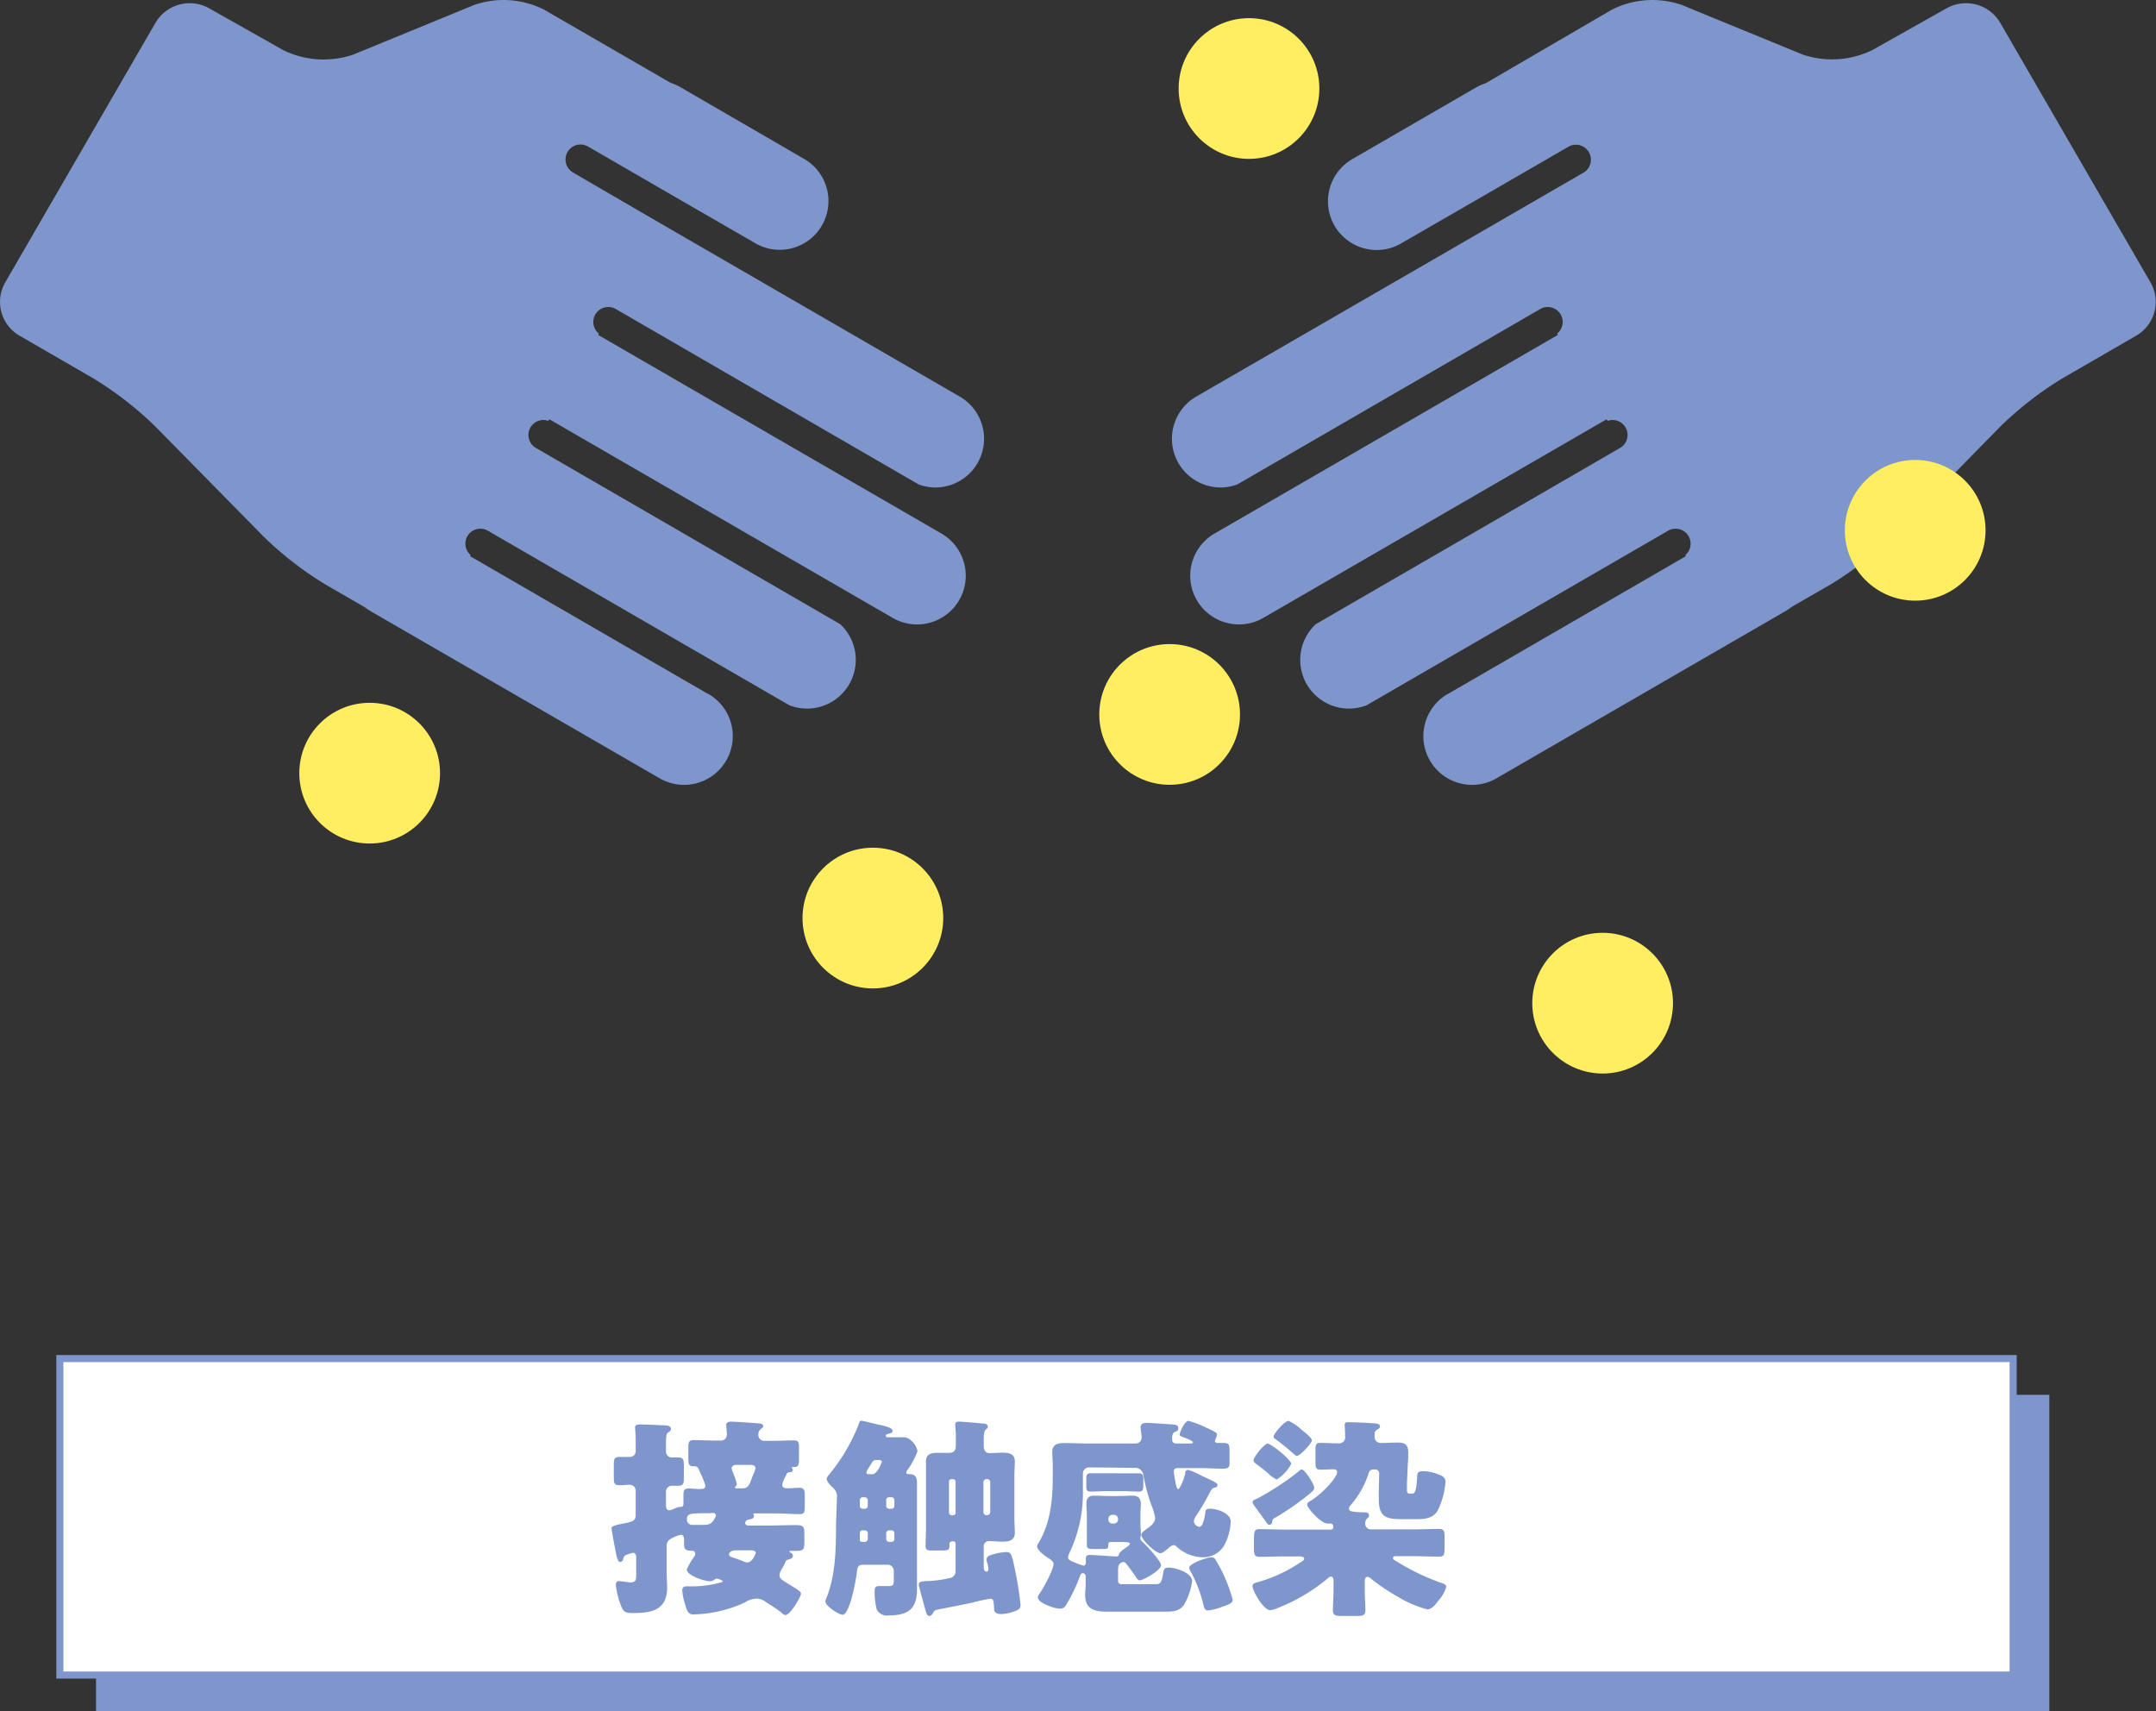
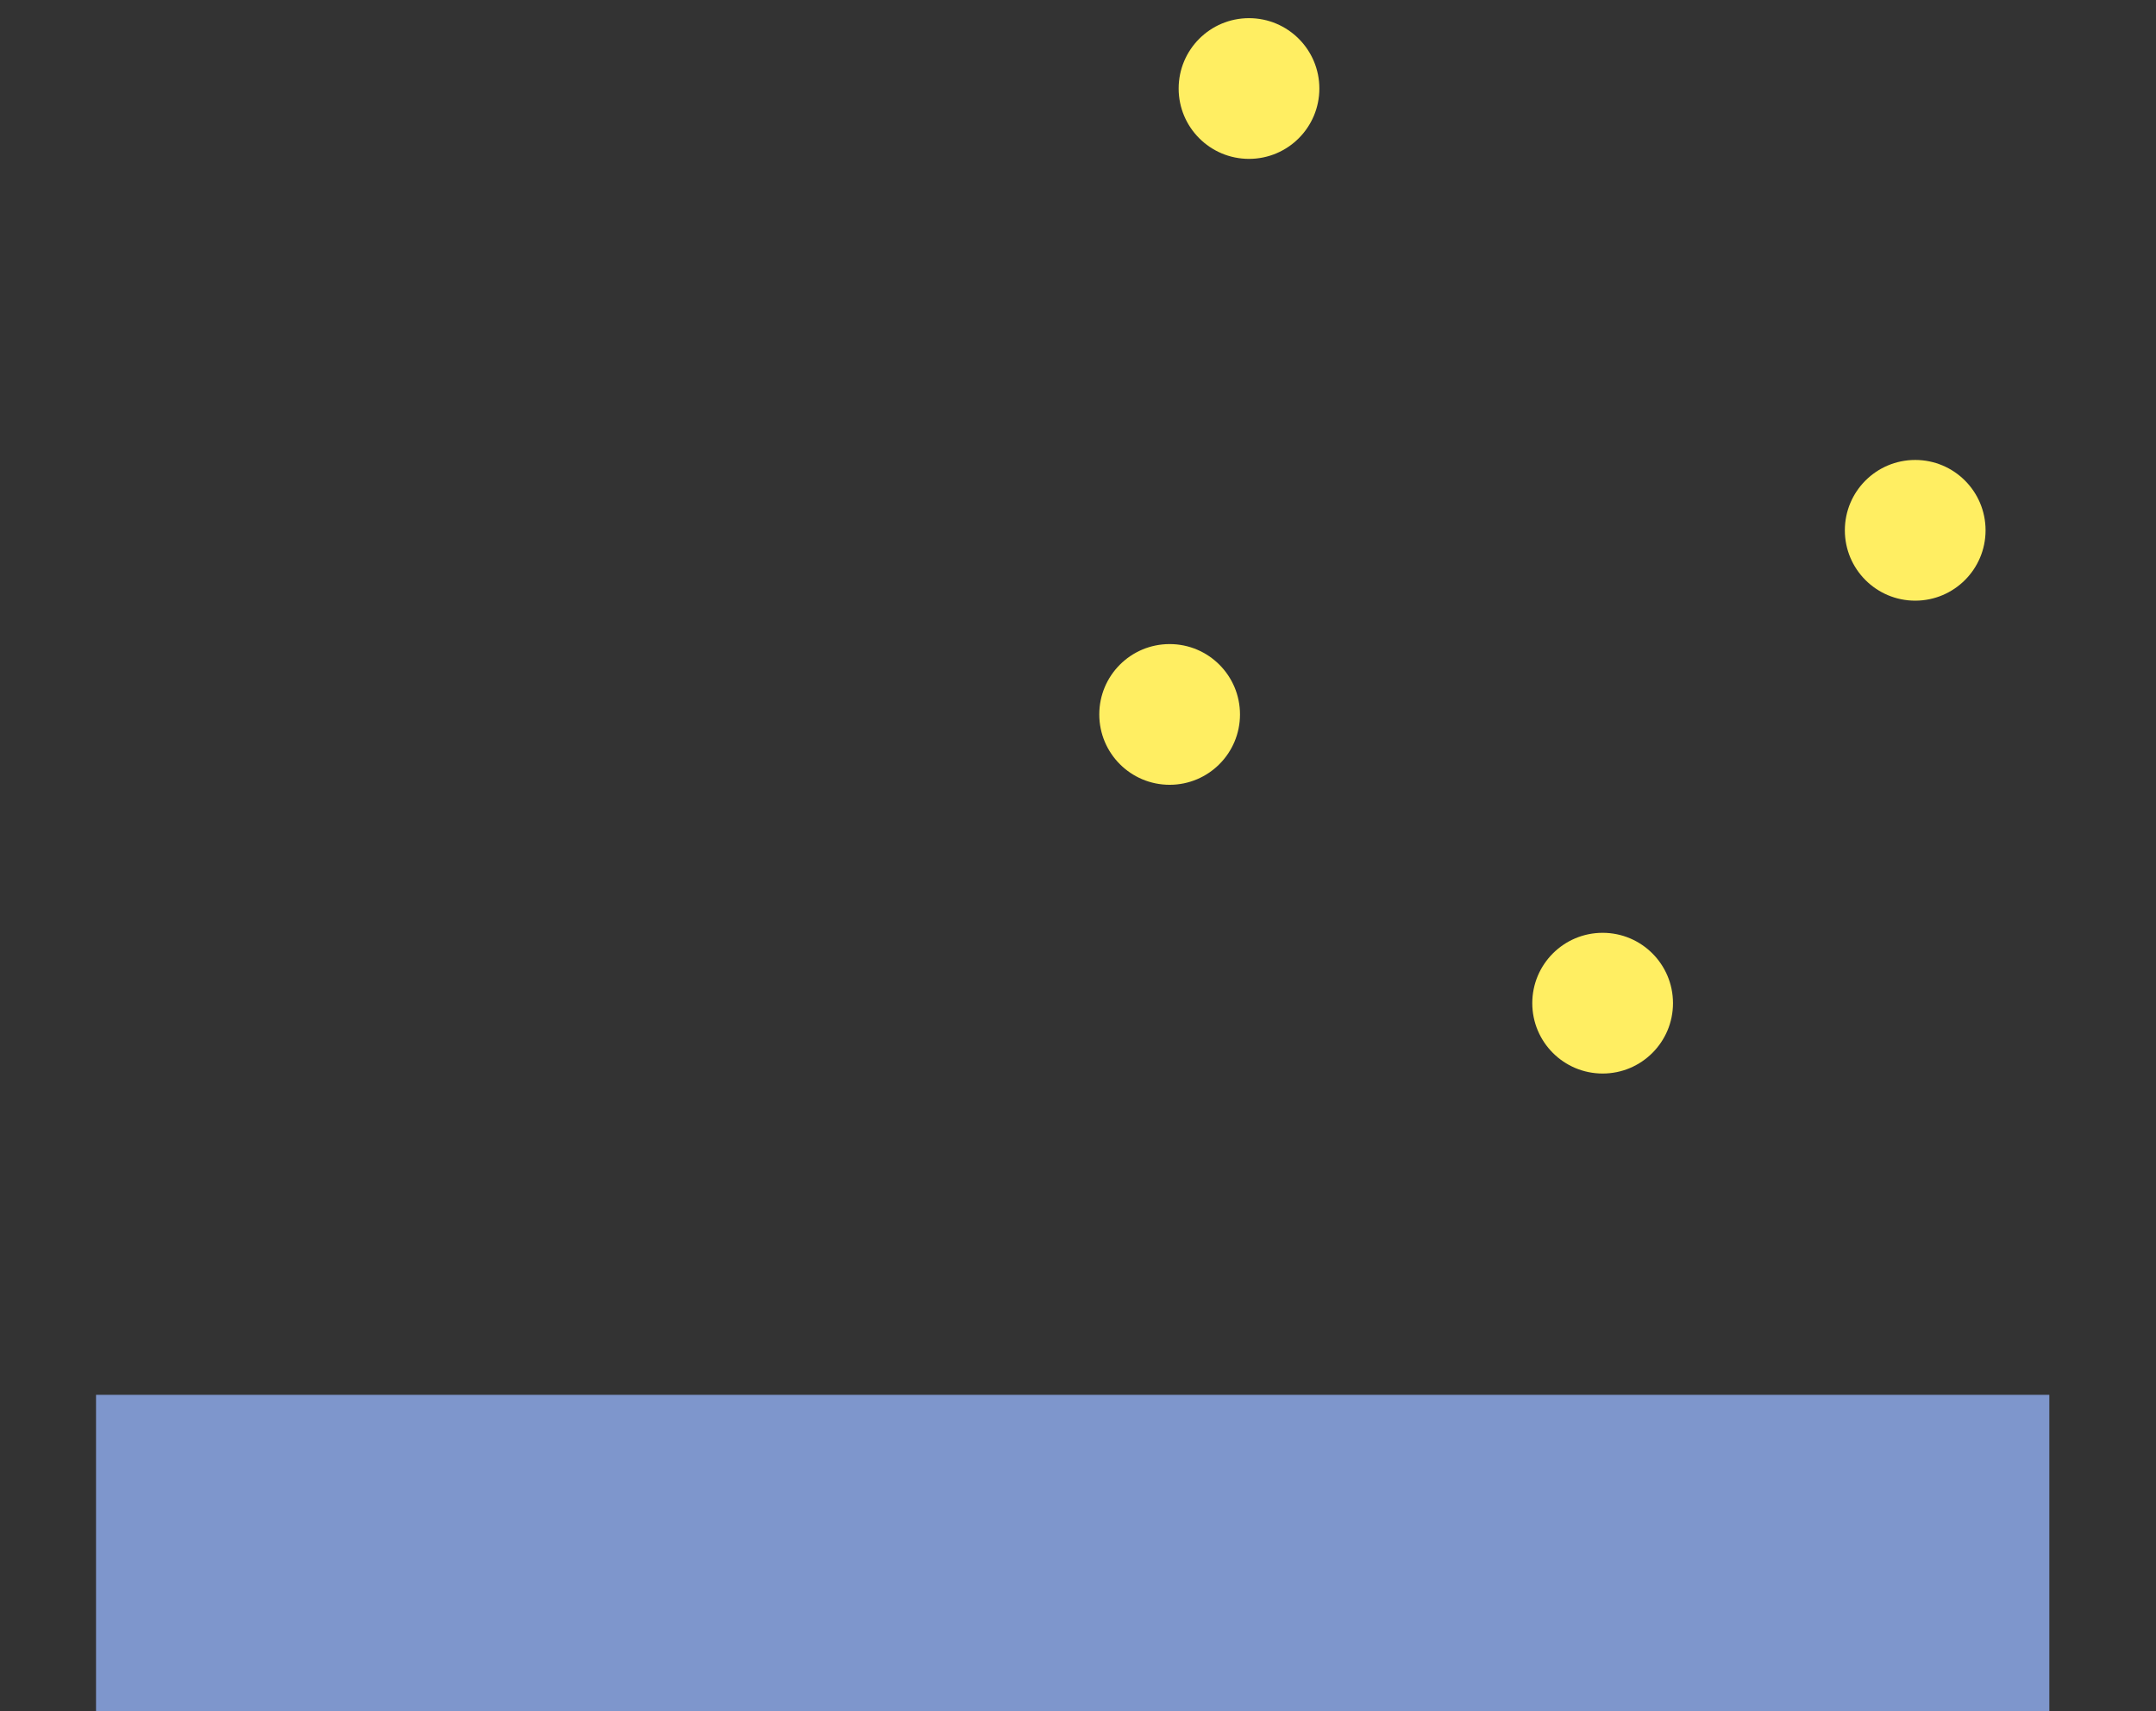
<svg xmlns="http://www.w3.org/2000/svg" width="303.98" height="241.28" viewBox="0 0 303.98 241.28">
  <rect x="0" y="0" width="303.98" height="241.28" fill="#333333" stroke="none" />
  <g id="レイヤー_2" data-name="レイヤー 2">
    <g id="レイヤー_1-2" data-name="レイヤー 1">
      <g id="lead_03">
-         <path d="M99.83 97.84L66.27 78.41l.09-.15a2.11 2.11 0 012.43-3.43l42.51 24.61A6.87 6.87 0 00118.46 88L75.55 63.15a2.11 2.11 0 011.77-3.81l.13-.23 48.4 28a6.81 6.81 0 003.43.93 6.87 6.87 0 003.45-12.82l-48.4-28 .11-.18a2.11 2.11 0 012.43-3.44l42.67 24.71a6.93 6.93 0 002.32.42 6.87 6.87 0 003.45-12.82L93.36 31.63l-12.57-7.31a2.11 2.11 0 012.12-3.66l12.58 7.28 11 6.35a6.78 6.78 0 003.43.93 6.87 6.87 0 003.45-12.82L95.93 12.29a7.13 7.13 0 00-1.36-.6L76.73 1.37a12.69 12.69 0 00-9.85-.68l-17.06 7a12.93 12.93 0 01-9.88-.62L29.47 1.16a5.59 5.59 0 00-7.55 2.06L.74 39.81a5.5 5.5 0 002 7.51l10.49 6.07a49.26 49.26 0 018.61 6.68l15.34 15.6a48.89 48.89 0 008.61 6.68l5.62 3.25a8.09 8.09 0 00.77.53L93 109.73a6.81 6.81 0 003.43.93 6.87 6.87 0 003.45-12.82zm104.32 0l33.56-19.43-.09-.15a2.11 2.11 0 00-2.43-3.43l-42.51 24.61A6.87 6.87 0 01185.52 88l42.91-24.85a2.11 2.11 0 00-1.77-3.81l-.13-.23-48.4 28a6.81 6.81 0 01-3.43.93 6.87 6.87 0 01-3.45-12.82l48.4-28-.11-.18a2.11 2.11 0 00-2.43-3.44l-42.67 24.71a6.93 6.93 0 01-2.32.42 6.87 6.87 0 01-3.45-12.82l42-24.28 12.58-7.28a2.11 2.11 0 00-2.12-3.66l-12.58 7.28-11 6.35a6.78 6.78 0 01-3.43.93 6.87 6.87 0 01-3.45-12.82l17.43-10.09a7.13 7.13 0 011.36-.6l17.79-10.37a12.69 12.69 0 019.85-.68l17.06 7a12.93 12.93 0 009.84-.64l10.47-5.89a5.59 5.59 0 017.55 2.06l21.18 36.59a5.5 5.5 0 01-2 7.51l-10.49 6.07a48.89 48.89 0 00-8.61 6.68l-15.3 15.6a48.89 48.89 0 01-8.61 6.68l-5.63 3.25a6.86 6.86 0 01-.76.53l-40.8 23.6a6.81 6.81 0 01-3.43.93 6.87 6.87 0 01-3.45-12.82z" fill="#7e96cc" />
        <circle cx="225.96" cy="141.44" r="9.92" fill="#ffee62" />
-         <circle cx="52.12" cy="109.01" r="9.92" fill="#ffee62" />
        <circle cx="176.1" cy="12.48" r="9.92" fill="#ffee62" />
        <circle cx="270.03" cy="74.77" r="9.92" fill="#ffee62" />
-         <circle cx="123.07" cy="129.44" r="9.92" fill="#ffee62" />
        <circle cx="164.91" cy="100.73" r="9.92" fill="#ffee62" />
        <path fill="#7e96cc" d="M13.54 196.66h275.4v44.62H13.54z" />
-         <path fill="#fff" stroke="#7e96cc" stroke-miterlimit="10" d="M8.44 191.55h275.4v44.62H8.44z" />
        <path d="M110.29 209.35c0 .46.45.49.78.49.57 0 1.14-.07 1.68-.07s.72.28.72 1v1.59c0 .84-.06 1.12-.72 1.12-1.08 0-2.16-.1-3.24-.1h-3.15c-.09 0-.12 0-.12.12s.06.12.06.24c0 .42-.48.45-.84.54a.5.5 0 00-.39.45.38.38 0 00.42.36h2.61c1.35 0 2.73-.06 4.08-.06 1.2 0 1.23.24 1.23 1.5v.72c0 1.26-.06 1.41-1.32 1.41h-.63c-.06 0-.15 0-.15.09s.12.15.21.18a.51.51 0 01.27.42c0 .39-.45.48-.75.57s-.27.27-.36.45a8.72 8.72 0 01-.54 1 1.89 1.89 0 00-.24.69c0 .54.42.72.84 1s1.44.87 1.8 1.14c.21.15.39.27.39.51 0 .42-1.5 3-2.19 3a.9.9 0 01-.51-.3c-.6-.51-1.71-1.17-2.37-1.62a1.92 1.92 0 00-1.2-.39 3 3 0 00-1.59.51 18.1 18.1 0 01-7.41 1.71c-.69 0-.9-.81-1.07-1.44a8.21 8.21 0 01-.4-1.92c0-.45.24-.6.63-.6H97a15.26 15.26 0 004.5-.51c.24-.06.39-.09.39-.21s-.66-.36-.78-.36a.62.62 0 00-.44.18 1 1 0 01-.58.18c-.87 0-3.26-.84-3.26-1.65a9.17 9.17 0 011-1.74c0-.09.11-.15.14-.21A.55.55 0 0098 219c0-.3-.26-.36-.47-.36-.85 0-1.08-.18-1.08-.93v-.39c0-.44 0-.93-.46-.93a4.29 4.29 0 00-1 .36c-.5.24-1 .42-1 1.3v3.53c0 .78.07 1.53.07 2.28 0 3.12-2.17 3.57-4.77 3.57-1.29 0-1.44-.21-1.86-1.38a11.11 11.11 0 01-.6-2.58c0-.33.09-.54.44-.54a6.52 6.52 0 011 .12c.14 0 .42.06.59.06.79 0 .84-.39.84-1.05v-2.49c0-.33-.11-.63-.47-.63a5 5 0 00-1 .33c-.21.09-.24.15-.37.54 0 .18-.21.42-.44.42s-.43-.48-.54-1.08c-.15-.75-.66-3.44-.66-3.69s.45-.41 1.41-.6c1.56-.3 2-.39 2-1.29v-3.39a.84.84 0 00-.84-.84c-.47 0-1 .07-1.46.07-.72 0-.79-.33-.79-1.11v-1.66c0-.93.07-1.22.79-1.22h1.46a.81.81 0 00.84-.86V203c0-.84-.09-1.54-.09-1.77s.19-.39.67-.39c.92 0 2.37.08 3.38.12.57 0 1 .12 1 .48s-.21.39-.42.54-.27.6-.27 1.31v1.3a.83.83 0 00.87.9h.84c.75 0 .81.33.81 1.17v1.58c0 .91-.06 1.24-.78 1.24h-.89a.83.83 0 00-.85.8v2c0 .29.1.66.48.66a2.54 2.54 0 00.72-.24 2.82 2.82 0 01.78-.25h.15a.33.33 0 00.33-.36v-1.1c0-.88.06-1.12.73-1.12.5 0 1 .07 1.52.07s.84 0 .84-.49a8.53 8.53 0 00-.6-1.53c-.15-.32-.26-.63-.33-.77a.65.65 0 00-.54-.42h-.18c-.69 0-.75-.26-.75-1.14v-1.43c0-.78.06-1.11.72-1.11 1.11 0 2.2.06 3.3.06h.57a.82.82 0 00.84-.85c0-.47-.09-1.13-.09-1.4s.3-.42.69-.42 3.15.18 3.78.24c.27 0 .75.06.75.39 0 .12-.06.18-.15.27-.39.3-.54.42-.54 1a.83.83 0 00.84.81h.9c1.08 0 2.19-.06 3.3-.06.63 0 .69.29.69 1v1.76c0 .87-.18 1-.87 1-.15 0-.15 0-.15.07s0 .09.06.09a.34.34 0 01.09.24c0 .24-.24.3-.45.33s-.36.05-.45.3-.18.36-.27.54a4.5 4.5 0 00-.32.93zm-10.26 4c-2.64 0-3.18 0-3.18.87a.74.74 0 00.75.78h1.68c.9 0 1.23-.37 1.59-1.12a.4.4 0 00.06-.21c0-.3-.27-.36-.54-.36zm3.66 5.23c-.45 0-.9.26-.9.56s.27.36.42.42c.36.12 1.23.42 1.59.57a1.15 1.15 0 00.57.16c.75 0 1.2-1.3 1.2-1.39s-.24-.32-.54-.32zm1-8.74c.78 0 .93-.44 1.29-1.35a6 6 0 01.24-.62 3.4 3.4 0 00.3-.88c0-.29-.33-.45-.6-.45h-2.16c-.3 0-.6.16-.6.49a1.57 1.57 0 00.15.51 10 10 0 01.57 1.67.56.56 0 01-.21.42s-.06.07-.06.09.09.12.18.12zm13.31 1.34a1.62 1.62 0 00-.6-1.46c-.27-.25-.84-.82-.84-1.21 0-.24.24-.47.38-.66A26 26 0 00121 201c.17-.48.21-.69.45-.69s2.25.54 2.76.63c.35.08 1.64.33 1.64.81 0 .3-.42.36-.63.42s-.33.09-.33.27.21.21.36.21h1.98a1.46 1.46 0 011.2.43 2.55 2.55 0 01.93 1.53 11 11 0 01-1.4 2.63 1 1 0 00-.19.4c0 .21.36.21.52.21.84 0 1 .54 1 1.29v14.93c0 2.85-1.33 3.69-4 3.69a1.6 1.6 0 01-1.68-.84 9.76 9.76 0 01-.29-2.49c0-.6.05-.81.75-.81h1.34c.61 0 .61-.36.61-.93v-1.23a.85.85 0 00-.84-.84h-3.57c-.72 0-.75.57-.81 1.17-.12 1-1 5.88-2 5.88-.51 0-2.43-1.23-2.43-1.89a1 1 0 01.11-.36c1.33-3.27 1.39-6.9 1.39-10.38zm3.63-.08a.4.4 0 00-.4.38v.84a.39.39 0 00.4.4h.32a.39.39 0 00.4-.4v-.84a.42.42 0 00-.4-.38zm.32 6.29a.41.41 0 00.4-.39v-.84a.41.41 0 00-.4-.39h-.35c-.33 0-.37.21-.37.7v.47c0 .3 0 .45.37.45zm1.57-11.54c-.4 0-.49.21-.82.75-.09.15-.21.33-.33.54a1 1 0 00-.21.47c0 .19.15.24.28.24h.56c.72 0 1.33-1.67 1.33-1.76s-.16-.24-.33-.24zm1.83 5.25c-.21 0-.4.14-.4.38v.84a.39.39 0 00.4.4h.35a.38.38 0 00.4-.4v-.84a.38.38 0 00-.4-.38zm.35 6.29a.39.39 0 00.4-.39v-.84a.39.39 0 00-.4-.39h-.35a.41.41 0 00-.4.39v.84a.41.41 0 00.4.39zm8.28 5.1a1 1 0 00.75-1.05v-3.78c0-.27-.18-.35-.39-.35s-.48.08-.48.41v.28c0 .54-.24.61-1.05.61h-1.47c-.54 0-.84-.07-.84-.61 0-.72.06-1.71.06-2.64v-9.29c0-1.14.81-1.23 1.74-1.23h1.47c.9 0 1-.5 1-1.19v-1.29c0-.57-.09-1.15-.09-1.5s.21-.42.51-.42c.51 0 2.85.21 3.45.27.24 0 .63.09.63.42s-.15.27-.27.42c-.27.24-.3.83-.3 1.35v.9c0 .57.15 1.08.84 1.08.36 0 1.23-.06 1.8-.06.93 0 1.74.12 1.74 1.23 0 .71-.06 1.41-.06 2.12V214c0 .69.06 1.41.06 2.13 0 1.11-.87 1.23-1.77 1.23-.63 0-1.32-.08-1.86-.08a.73.73 0 00-.75.83v2.7c0 .3 0 .78.42.78.15 0 .24-.18.24-.33a4.06 4.06 0 00-.15-.87 1.58 1.58 0 01-.12-.51.64.64 0 01.45-.57 7.9 7.9 0 012.34-.48c.69 0 .78.27 1.29 2.82a46.27 46.27 0 01.72 4.65c0 .45-.18.69-1.2 1a5.47 5.47 0 01-1.53.27c-.87 0-1-.42-1-.72-.06-1.29-.12-1.44-.54-1.44a21.25 21.25 0 00-2.37.51c-1.71.39-3.45.69-5.16 1.05-.33.06-.39.21-.6.54a.55.55 0 01-.47.33c-.33 0-.43-.45-.54-.84-.16-.57-.94-3.3-.94-3.63s.3-.39 1.08-.45a15.94 15.94 0 003.31-.43zm.36-8.85a.36.36 0 00.39-.38v-4.36a.35.35 0 00-.39-.35h-.15a.36.36 0 00-.39.35v4.36a.39.39 0 00.39.38zm4.74-5.09a.42.42 0 00-.42.47v4.14a.44.44 0 00.42.48h.09a.47.47 0 00.45-.48V209a.45.45 0 00-.45-.47zm14.44-1.66a.87.87 0 00-.84.84V210a19.64 19.64 0 01-1.92 9 1.7 1.7 0 00-.17.6c0 .33.38.48 1.08.75a5.1 5.1 0 001.1.39c.24 0 .33-.21.33-.42v-.54c0-.42.12-.54.54-.54.75 0 3.33.21 3.73.21s.38-.24.42-.39.42-.47.68-.66.84-.54.84-.75-.66-.24-1.14-.24h-1.37c-.45 0-.54.06-.54.43v.08c0 .46-.16.48-1.12.48h-.9c-.74 0-1-.06-1-.56v-4.27c0-.51-.07-1-.07-1.52 0-.82.31-1.17 1.11-1.17s1.33.05 2 .05h1.44c.67 0 1.29-.05 2-.05s1.13.35 1.13 1.17c0 .5-.06 1-.06 1.52v1.2c0 .51.06 1 .06 1.47 0 .31-.06.48-.06.69s.12.3.27.45c.51.42 2.64 2.73 2.64 3.3 0 .72-2.52 2.13-3 2.13-.21 0-.3-.12-.42-.27a23.72 23.72 0 00-1.5-2.07.5.5 0 00-.39-.24.87.87 0 00-.69.51 5.16 5.16 0 00-.06 1v1.11c0 .39.18.51.6.51H163c.6 0 .81-.27 1-1.56.09-.54.15-.78.75-.78 1 0 3.33.72 3.33 1.92a9 9 0 01-1.17 3.36c-.63.84-1.41.93-2.64.93H156c-1.69 0-3-.36-3-2.34 0-.48.07-1 .07-1.47v-1.2a.42.42 0 00-.39-.42c-.31 0-.4.39-.49.63a23.71 23.71 0 01-1.74 3.63c-.35.63-.56.75-1 .75-.82 0-3.12-.81-3.12-1.59a.88.88 0 01.21-.48c.54-.75 2-3.42 2-4.23 0-.39-.42-.63-.7-.81-.44-.27-1.62-1.11-1.62-1.68a1.18 1.18 0 01.21-.48c1.69-2.79 2-6.12 2-9.29v-1.5c0-.82-.07-1.56-.07-2 0-1.17.82-1.29 1.78-1.29s2.06.06 3.09.06h6.86a.82.82 0 00.87-.87c0-.3-.14-1.17-.14-1.38 0-.57.44-.66.92-.66.27 0 2.94.18 3.39.21.69.06 1 .12 1 .54s-.3.45-.54.56-.33.43-.33.85.06.75.57.75h2.13a.23.23 0 00.24-.15c0-.24-1-.6-1.56-.81-.3-.12-.3-.18-.3-.33 0-.36.72-1.9 1.23-1.9a14 14 0 012.4.91c1.17.54 1.62.75 1.62 1a1.67 1.67 0 01-.15.54 1.16 1.16 0 00-.15.4c0 .21.24.27.42.27h.81c.78 0 .84.28.84 1.15v1.56c0 .78-.15.92-1.11.92-.66 0-1.74-.09-3.42-.09h-2.7c-.33 0-.63.07-.63.46 0 .21.3 2.51.6 2.51s1-1.89 1-2.22.18-.5.45-.5a10.88 10.88 0 011.8.8l.72.33c1.14.54 1.59.73 1.59 1s-.21.35-.42.38-.42.18-.72.79a33.32 33.32 0 01-1.89 3.21 1.35 1.35 0 00-.3.75.89.89 0 00.75.77c.21 0 .36-.18.48-.42a6.71 6.71 0 00.39-1.68c0-.09 0-.45.63-.45 1 0 2.94.61 2.94 1.8a7.56 7.56 0 01-1 3.51 3.44 3.44 0 01-3 1.53 5.55 5.55 0 01-3.63-1.5.63.63 0 00-.42-.21c-.27 0-.54.28-.72.42s-.78.72-1.14.72c-.69 0-2.7-1.92-2.7-2.61 0-.27.42-.54.6-.69.57-.42 1.36-.9 1.36-1.68a7.63 7.63 0 00-.52-1.76 26.2 26.2 0 01-1.17-4.42 1.16 1.16 0 00-1.17-.87zm4.83.84h2.25c.54 0 .6.3.6.86v.82c0 .54-.06.89-.56.89-.75 0-1.54-.06-2.29-.06H156c-.75 0-1.46.06-2.21.06-.58 0-.63-.23-.63-.81v-1c0-.54.09-.77.63-.77H156zm-2.07 6.51a.55.55 0 00.57.57h.21a.58.58 0 00.58-.57v-.09a.58.58 0 00-.58-.57h-.21a.55.55 0 00-.57.57zm15.15 5.76a19.19 19.19 0 011.23 2.34 21.77 21.77 0 011.14 3.21c0 .48-.54.69-1.5 1a7.41 7.41 0 01-2 .51c-.45 0-.54-.45-.63-.81a19.3 19.3 0 00-1.74-4.59 1.55 1.55 0 01-.27-.6c0-.63 2.61-1.5 3.12-1.5a.69.69 0 01.65.44zm22.38-17.4a.85.85 0 00.87.85c.78 0 1.59-.06 2.37-.06s1.5.12 1.5 1.34c0 .58 0 1.15-.06 1.71l-.12 2.67v.78c0 .42 0 .7.39.7h.39c.48 0 .57-1 .66-2.32 0-.63.15-.84.81-.84a6.18 6.18 0 012.34.51c.48.19.84.42.84 1a10.81 10.81 0 01-1.08 4c-.72 1.25-2 1.25-3.27 1.25H198c-2.31 0-3.6-.06-3.6-2.79v-1.34l.06-2.32a.56.56 0 00-.57-.56h-.27c-.54 0-.66.54-.71.72a12.65 12.65 0 01-2.53 4.37.73.73 0 00-.18.39c0 .4.15.51 2.1.57.33 0 .72 0 .72.46 0 .21-.11.26-.3.44a1 1 0 00-.24.66.81.81 0 00.81.84h5.91c1.23 0 2.46-.06 3.69-.06.72 0 .78.27.78 1.2v1.3c0 1.22-.06 1.4-.84 1.4-1.2 0-2.43-.06-3.63-.06h-2.37c-.3 0-.42.06-.42.27s.24.3.48.45a31.65 31.65 0 006.18 3c.3.09.84.24.84.6a4.91 4.91 0 01-1.11 1.95c-.36.48-.9 1.23-1.56 1.23a16 16 0 01-4.14-1.77 28.25 28.25 0 01-3.75-2.52 1 1 0 00-.54-.3c-.33 0-.39.36-.39.63v1.26c0 1 .09 2 .09 2.79s-.35.84-1.29.84h-2c-.93 0-1.29-.09-1.29-.84s.09-1.71.09-2.79v-1.38c0-.24-.09-.54-.35-.54a.67.67 0 00-.46.24 25.31 25.31 0 01-6.8 4.08 5.4 5.4 0 01-1.29.42c-1 0-2.53-2.76-2.53-3.42 0-.39.52-.48.87-.57a20.9 20.9 0 005.71-2.64c.33-.21.71-.39.71-.63s-.24-.33-.78-.33h-1.8c-1.22 0-2.45.06-3.66.06-.77 0-.84-.3-.84-1.23v-1.38c0-1.17.19-1.29.82-1.29 1.23 0 2.46.06 3.68.06h6.36a.33.33 0 00.33-.36c0-.27-.12-.5-.42-.5a.55.55 0 00-.18 0 .56.56 0 01-.24 0c-.89 0-2.85-2.13-2.85-2.7 0-.21.25-.35.42-.45 1.59-.93 3.81-3.3 3.81-4.1 0-.34-.3-.39-.56-.39-.58 0-1.17.05-1.78.05s-.72-.26-.72-1v-1.77c0-.73.06-1 .69-1 .85 0 1.69.06 2.49.06a.86.86 0 001-1v-.27c0-.48-.06-1.14-.06-1.33s.09-.38.39-.38c.72 0 2.34.06 3.09.12s1.5 0 1.5.48c0 .21-.24.36-.39.45-.37.17-.37.43-.37 1.03zm-8.51 7.17c0 .33-.4.61-.63.82a37.87 37.87 0 01-5 3.47c-.24.12-.24.18-.3.51s-.19.4-.42.4-.27-.16-.36-.28c-.45-.63-.91-1.22-1.35-1.85 0 0-.06-.1-.12-.16-.19-.27-.52-.69-.52-.9s.31-.35.52-.42a38.69 38.69 0 005.85-3.8c.12-.13.38-.37.57-.37.46 0 1.76 2.11 1.76 2.58zm-6.58-6.23c.49 0 3.33 2.27 3.33 2.85a5.64 5.64 0 01-2.05 2.21 4.37 4.37 0 01-1.17-.84 21.39 21.39 0 00-1.71-1.34c-.17-.16-.38-.3-.38-.54-.02-.4 1.51-2.34 1.98-2.34zm4.8-1.95c.3.24 1.45 1.13 1.45 1.5s-1.66 2.18-2.13 2.18a.62.62 0 01-.28-.14 34.17 34.17 0 00-2.76-2.25.41.41 0 01-.24-.33c0-.37 1.54-2.22 2.13-2.22a7.42 7.42 0 011.83 1.26z" fill="#7e96cc" />
      </g>
    </g>
  </g>
</svg>